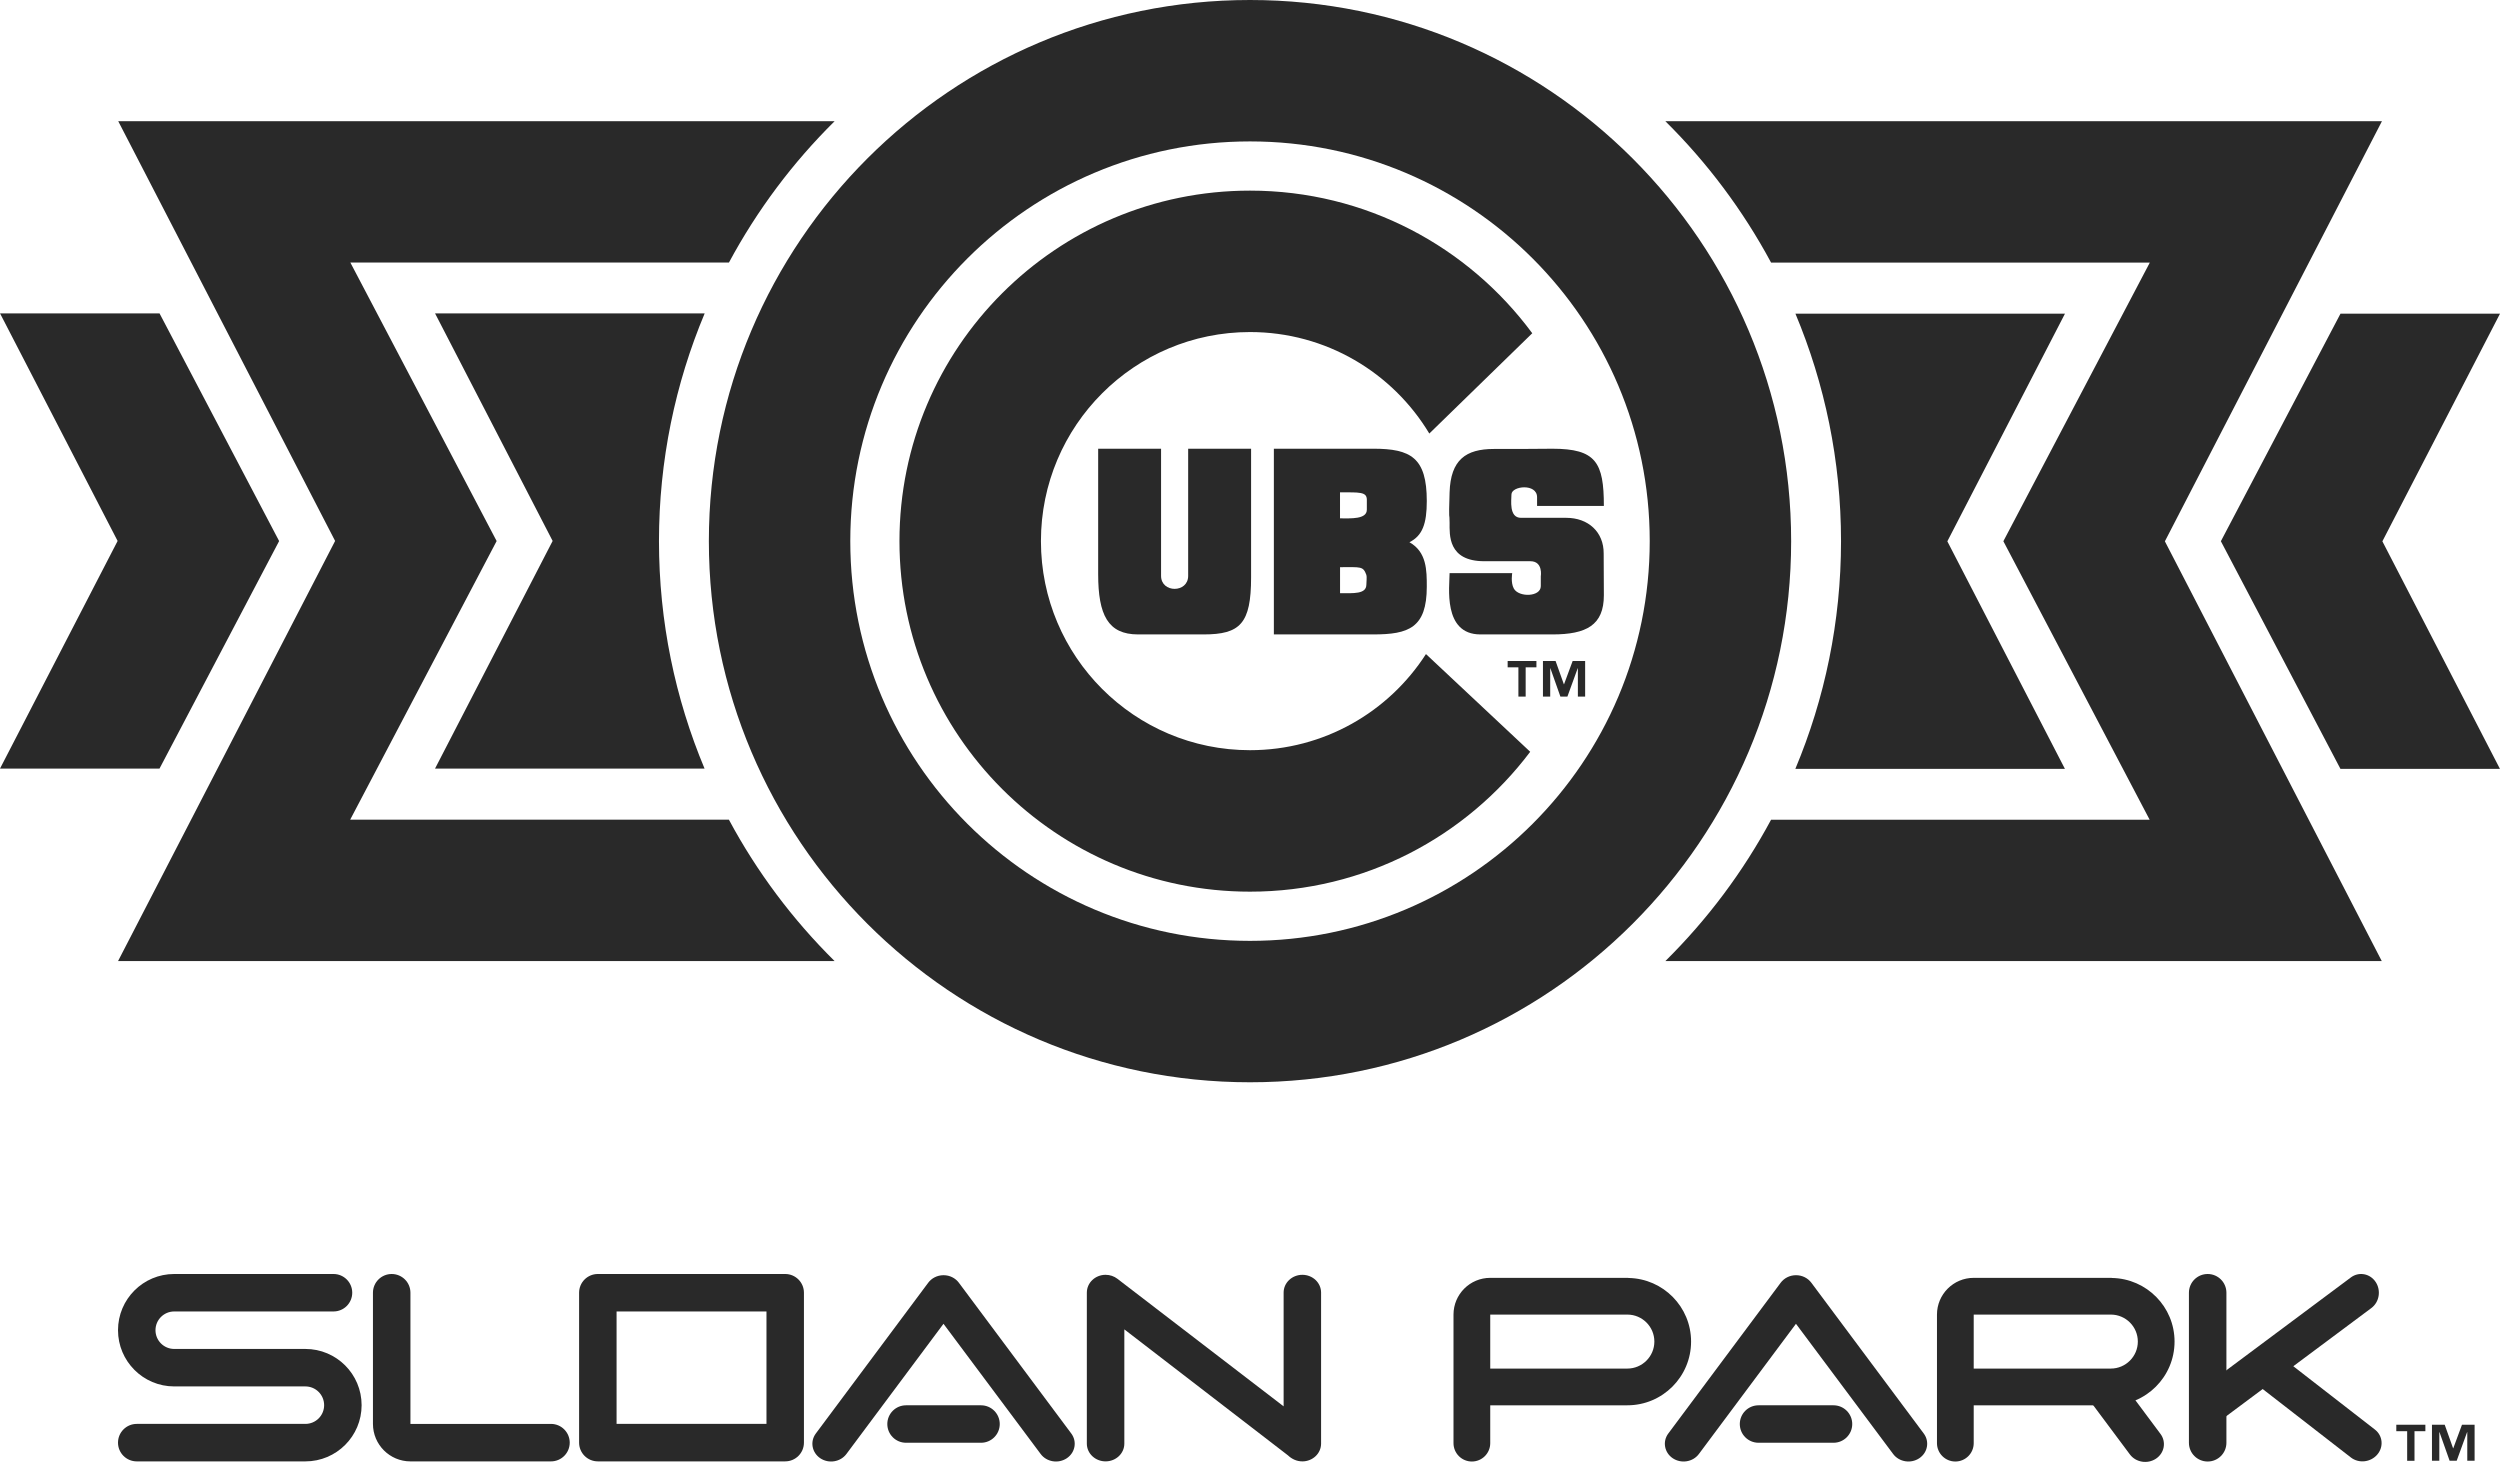
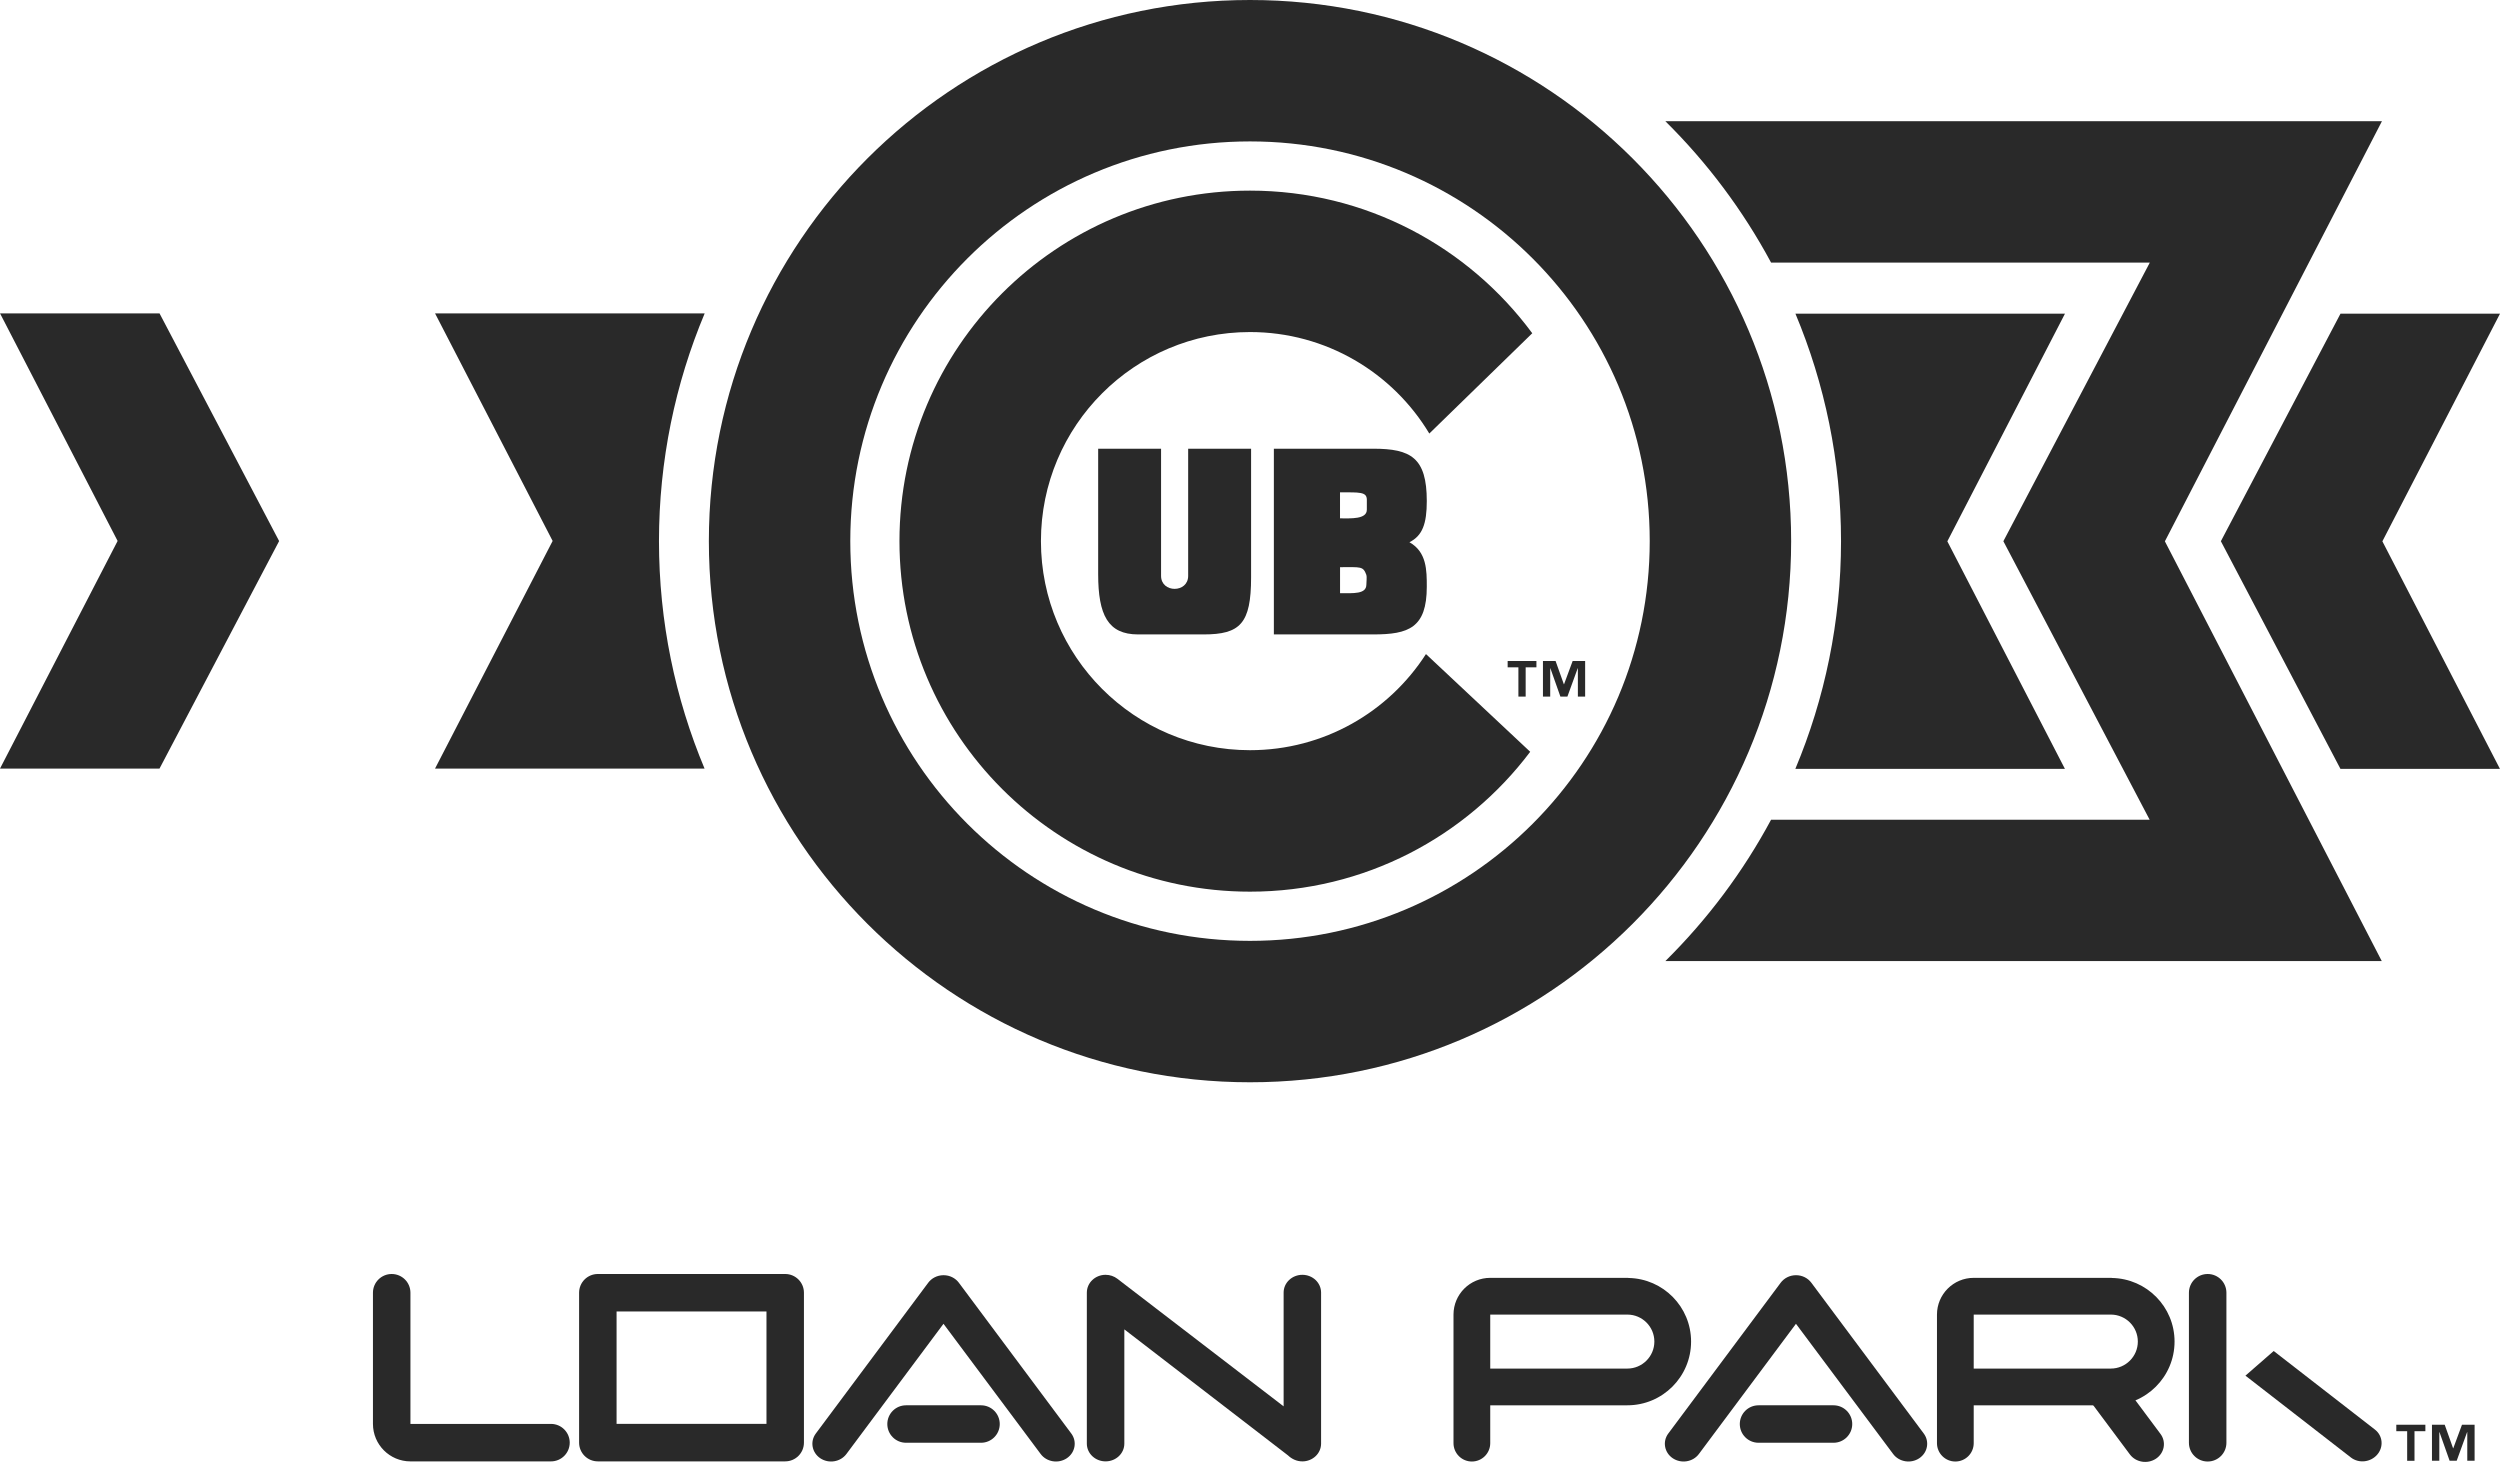
<svg xmlns="http://www.w3.org/2000/svg" id="a" data-name="Layer 1" width="200" height="116.953" viewBox="0 0 200 116.953">
  <g>
    <g>
      <polygon points="12.761 61.486 22.33 43.285 12.763 25.072 .004 25.073 9.409 43.277 0 61.488 12.761 61.486" fill="#292929" stroke-width="0" />
      <path d="M165.194,61.51l-9.407-18.204,9.409-18.21h-21.561c2.346,5.604,3.647,11.751,3.647,18.197s-1.304,12.609-3.656,18.219h21.571l-.002-.002Z" fill="#292929" stroke-width="0" />
      <path d="M34.803,25.07l.002.002,9.406,18.204-9.408,18.21h21.561c-2.346-5.604-3.646-11.749-3.646-18.194s1.304-12.611,3.657-18.222h-21.572Z" fill="#292929" stroke-width="0" />
-       <path d="M58.313,65.574h-30.299l11.717-22.29-11.702-22.279h30.286c2.247-4.185,5.104-7.995,8.455-11.309H9.459l17.35,33.58-17.364,33.608h57.321c-3.35-3.314-6.208-7.123-8.454-11.31Z" fill="#292929" stroke-width="0" />
      <polygon points="200 25.094 187.238 25.096 177.67 43.297 187.236 61.51 199.995 61.508 190.59 43.305 200 25.094" fill="#292929" stroke-width="0" />
      <path d="M190.554,9.698h-57.324c3.351,3.315,6.208,7.124,8.456,11.309h30.299l-11.716,22.29,11.702,22.279h-30.284c-2.247,4.186-5.106,7.995-8.457,11.309h57.311l-17.35-33.58,17.364-33.608Z" fill="#292929" stroke-width="0" />
    </g>
    <g>
      <path d="M56.709,43.291C56.709,19.382,76.091,0,100,0s43.292,19.382,43.292,43.291-19.384,43.291-43.292,43.291-43.291-19.381-43.291-43.291M100,75.269c17.662,0,31.978-14.319,31.978-31.979s-14.316-31.977-31.978-31.977-31.977,14.318-31.977,31.977,14.315,31.979,31.977,31.979" fill="#292929" stroke-width="0" />
      <path d="M114.077,52.326c-2.976,4.628-8.169,7.689-14.077,7.689-9.239,0-16.725-7.488-16.725-16.725s7.487-16.726,16.725-16.726c6.089,0,11.421,3.255,14.345,8.119l8.236-8.023c-5.11-6.919-13.319-11.41-22.581-11.41-15.486,0-28.043,12.553-28.043,28.04s12.556,28.043,28.043,28.043c9.162,0,17.296-4.394,22.416-11.19l-8.338-7.817Z" fill="#292929" stroke-width="0" />
      <path d="M95.053,46.068v-10.171h5.034v10.292c0,3.696-.867,4.565-3.801,4.565h-5.241c-2.413,0-3.192-1.561-3.192-4.826v-10.031h5.032v10.171c0,1.388,2.168,1.388,2.168,0" fill="#292929" stroke-width="0" />
      <path d="M112.754,43.378c1.042-.521,1.389-1.475,1.389-3.298,0-3.47-1.282-4.183-4.278-4.183h-7.956v14.857h7.956c2.822,0,4.278-.52,4.278-3.818,0-1.303,0-2.778-1.389-3.558ZM109.31,46.761c0,.782-1.022.695-2.106.695v-2.082c1.691,0,1.841-.088,2.106.621.052.146,0,.571,0,.766ZM109.347,40.775c0,.78-1.278.694-2.146.694v-2.082c1.556,0,2.127-.044,2.146.566v.822Z" fill="#292929" stroke-width="0" />
-       <path d="M124.196,50.754c2.712,0,4.113-.738,4.113-3.132,0-.295-.019-3.03-.015-3.332.015-1.736-1.24-2.864-2.989-2.864h-3.625c-.984,0-.764-1.433-.764-1.866,0-.694,2.05-.911,2.05.217v.695h5.343c0-3.472-.628-4.574-4.113-4.574-.806.019-3.775.019-4.692.019-2.235,0-3.454.867-3.537,3.469-.085,2.604,0,1.477,0,2.431s-.149,3.08,2.771,3.08h3.69c1.041,0,.835,1.216.835,1.216v.78c0,.868-1.761.911-2.158.19-.262-.476-.128-1.233-.128-1.233h-5.01c0,1.042-.563,4.904,2.464,4.904h5.764Z" fill="#292929" stroke-width="0" />
      <path d="M122.914,53.386h-.861v2.341h-.581v-2.341h-.86v-.508h2.302v.508ZM126.81,55.728h-.58v-2.268h-.013l-.825,2.268h-.56l-.802-2.268h-.013v2.268h-.581v-2.849h1.01l.663,1.862h.014l.689-1.862h.999v2.849Z" fill="#292929" stroke-width="0" />
    </g>
  </g>
  <g>
-     <path d="M10.94,116.911c-.828,0-1.5-.671-1.5-1.498s.671-1.501,1.5-1.501h13.492c.828,0,1.499-.671,1.499-1.498s-.671-1.5-1.499-1.5h-10.494c-2.483,0-4.497-2.014-4.497-4.498s2.014-4.496,4.497-4.496h12.743c.828,0,1.498.67,1.498,1.498s-.671,1.499-1.498,1.499h-12.743c-.827,0-1.499.672-1.499,1.499s.671,1.5,1.499,1.5h10.494c2.483,0,4.497,2.013,4.497,4.498s-2.014,4.497-4.497,4.497h-13.492Z" fill="#292929" stroke-width="0" />
    <path d="M32.835,103.418c0-.828-.671-1.498-1.499-1.498s-1.5.67-1.5,1.498v10.494c0,1.656,1.343,2.999,2.999,2.999h11.243c.828,0,1.5-.671,1.5-1.498s-.672-1.501-1.5-1.501h-11.243v-10.494Z" fill="#292929" stroke-width="0" />
    <path d="M64.315,115.412c0,.827-.672,1.498-1.498,1.498h-14.99c-.828,0-1.499-.671-1.499-1.498v-11.994c0-.828.671-1.498,1.499-1.498h14.99c.826,0,1.498.67,1.498,1.498v11.994ZM49.326,113.912h11.992v-8.995h-11.992v8.995Z" fill="#292929" stroke-width="0" />
    <g>
      <path d="M75.479,105.903l-7.766,10.416c-.477.641-1.412.793-2.089.342-.675-.452-.836-1.339-.359-1.979l8.989-12.059c.272-.366.721-.607,1.229-.607s.953.238,1.225.602l8.995,12.064c.477.64.316,1.527-.361,1.979-.677.451-1.612.299-2.089-.342l-7.774-10.416Z" fill="#292929" stroke-width="0" />
      <path d="M78.481,115.421c.827,0,1.499-.67,1.499-1.498s-.672-1.499-1.499-1.499h-5.996c-.829,0-1.5.671-1.5,1.499s.671,1.498,1.5,1.498h5.996Z" fill="#292929" stroke-width="0" />
    </g>
    <path d="M86.947,103.406v12.084c0,.784.672,1.42,1.501,1.42s1.499-.637,1.499-1.42v-9.14l13.091,10.08c.296.28.686.481,1.151.481.827,0,1.498-.637,1.498-1.42v-12.084c0-.785-.671-1.422-1.498-1.422s-1.499.637-1.499,1.422v9.101l-13.301-10.208c-.257-.196-.587-.315-.94-.315-.829,0-1.501.637-1.501,1.422" fill="#292929" stroke-width="0" />
    <g>
      <g>
        <path d="M143.677,105.903l-7.766,10.416c-.477.641-1.412.793-2.089.342-.675-.452-.836-1.339-.359-1.979l8.989-12.059c.272-.366.721-.607,1.229-.607s.953.238,1.225.602l8.995,12.064c.477.64.316,1.527-.361,1.979-.677.451-1.612.299-2.089-.342l-7.774-10.416Z" fill="#292929" stroke-width="0" />
        <path d="M146.68,115.421c.827,0,1.499-.67,1.499-1.498s-.672-1.499-1.499-1.499h-5.996c-.829,0-1.5.671-1.5,1.499s.671,1.498,1.5,1.498h5.996Z" fill="#292929" stroke-width="0" />
      </g>
      <path d="M130.289,102.238c-.018,0-.033-.01-.05-.01h-11.02c-1.623,0-2.939,1.316-2.939,2.939v10.285c0,.812.658,1.469,1.47,1.469s1.469-.657,1.469-1.469v-3.028h10.969c2.816,0,5.098-2.283,5.098-5.098,0-2.781-2.229-5.033-4.997-5.088ZM130.188,109.486h-10.969v-4.319h10.981c1.186.006,2.149.972,2.149,2.159s-.969,2.16-2.16,2.16Z" fill="#292929" stroke-width="0" />
      <g>
        <path d="M169.925,110.803l2.915,3.912c.477.64.316,1.527-.361,1.979-.677.451-1.612.299-2.089-.342l-3.173-4.255" fill="#292929" stroke-width="0" />
        <path d="M168.967,102.238c-.018,0-.033-.01-.05-.01h-11.02c-1.623,0-2.939,1.316-2.939,2.939v10.285c0,.812.658,1.469,1.47,1.469s1.469-.657,1.469-1.469v-3.028h10.969c2.816,0,5.098-2.283,5.098-5.098,0-2.781-2.229-5.033-4.997-5.088ZM168.866,109.486h-10.969v-4.319h10.981c1.186.006,2.149.972,2.149,2.159s-.969,2.16-2.16,2.16Z" fill="#292929" stroke-width="0" />
      </g>
      <g>
        <path d="M176.614,101.92c-.829,0-1.5.67-1.5,1.498v12.005c0,.828.671,1.498,1.499,1.498s1.5-.67,1.5-1.498v-12.005c0-.828-.671-1.498-1.499-1.498Z" fill="#292929" stroke-width="0" />
-         <path d="M177.772,113.54l-1.76.103c-.366-.272-.607-.721-.607-1.229s.238-.953.602-1.225l12.064-8.995c.64-.477,1.527-.316,1.979.361.451.677.299,1.612-.342,2.089l-11.936,8.897Z" fill="#292929" stroke-width="0" />
        <path d="M181.896,108.081l8.099,6.286c.631.489.714,1.386.183,2.003-.531.616-1.472.72-2.104.231l-8.439-6.548" fill="#292929" stroke-width="0" />
      </g>
    </g>
    <path d="M194.03,114.495h-.87v2.367h-.587v-2.367h-.869v-.514h2.326v.514ZM197.968,116.861h-.586v-2.292h-.013l-.834,2.292h-.566l-.811-2.292h-.013v2.292h-.588v-2.88h1.021l.67,1.882h.014l.696-1.882h1.01v2.88Z" fill="#292929" stroke-width="0" />
  </g>
</svg>